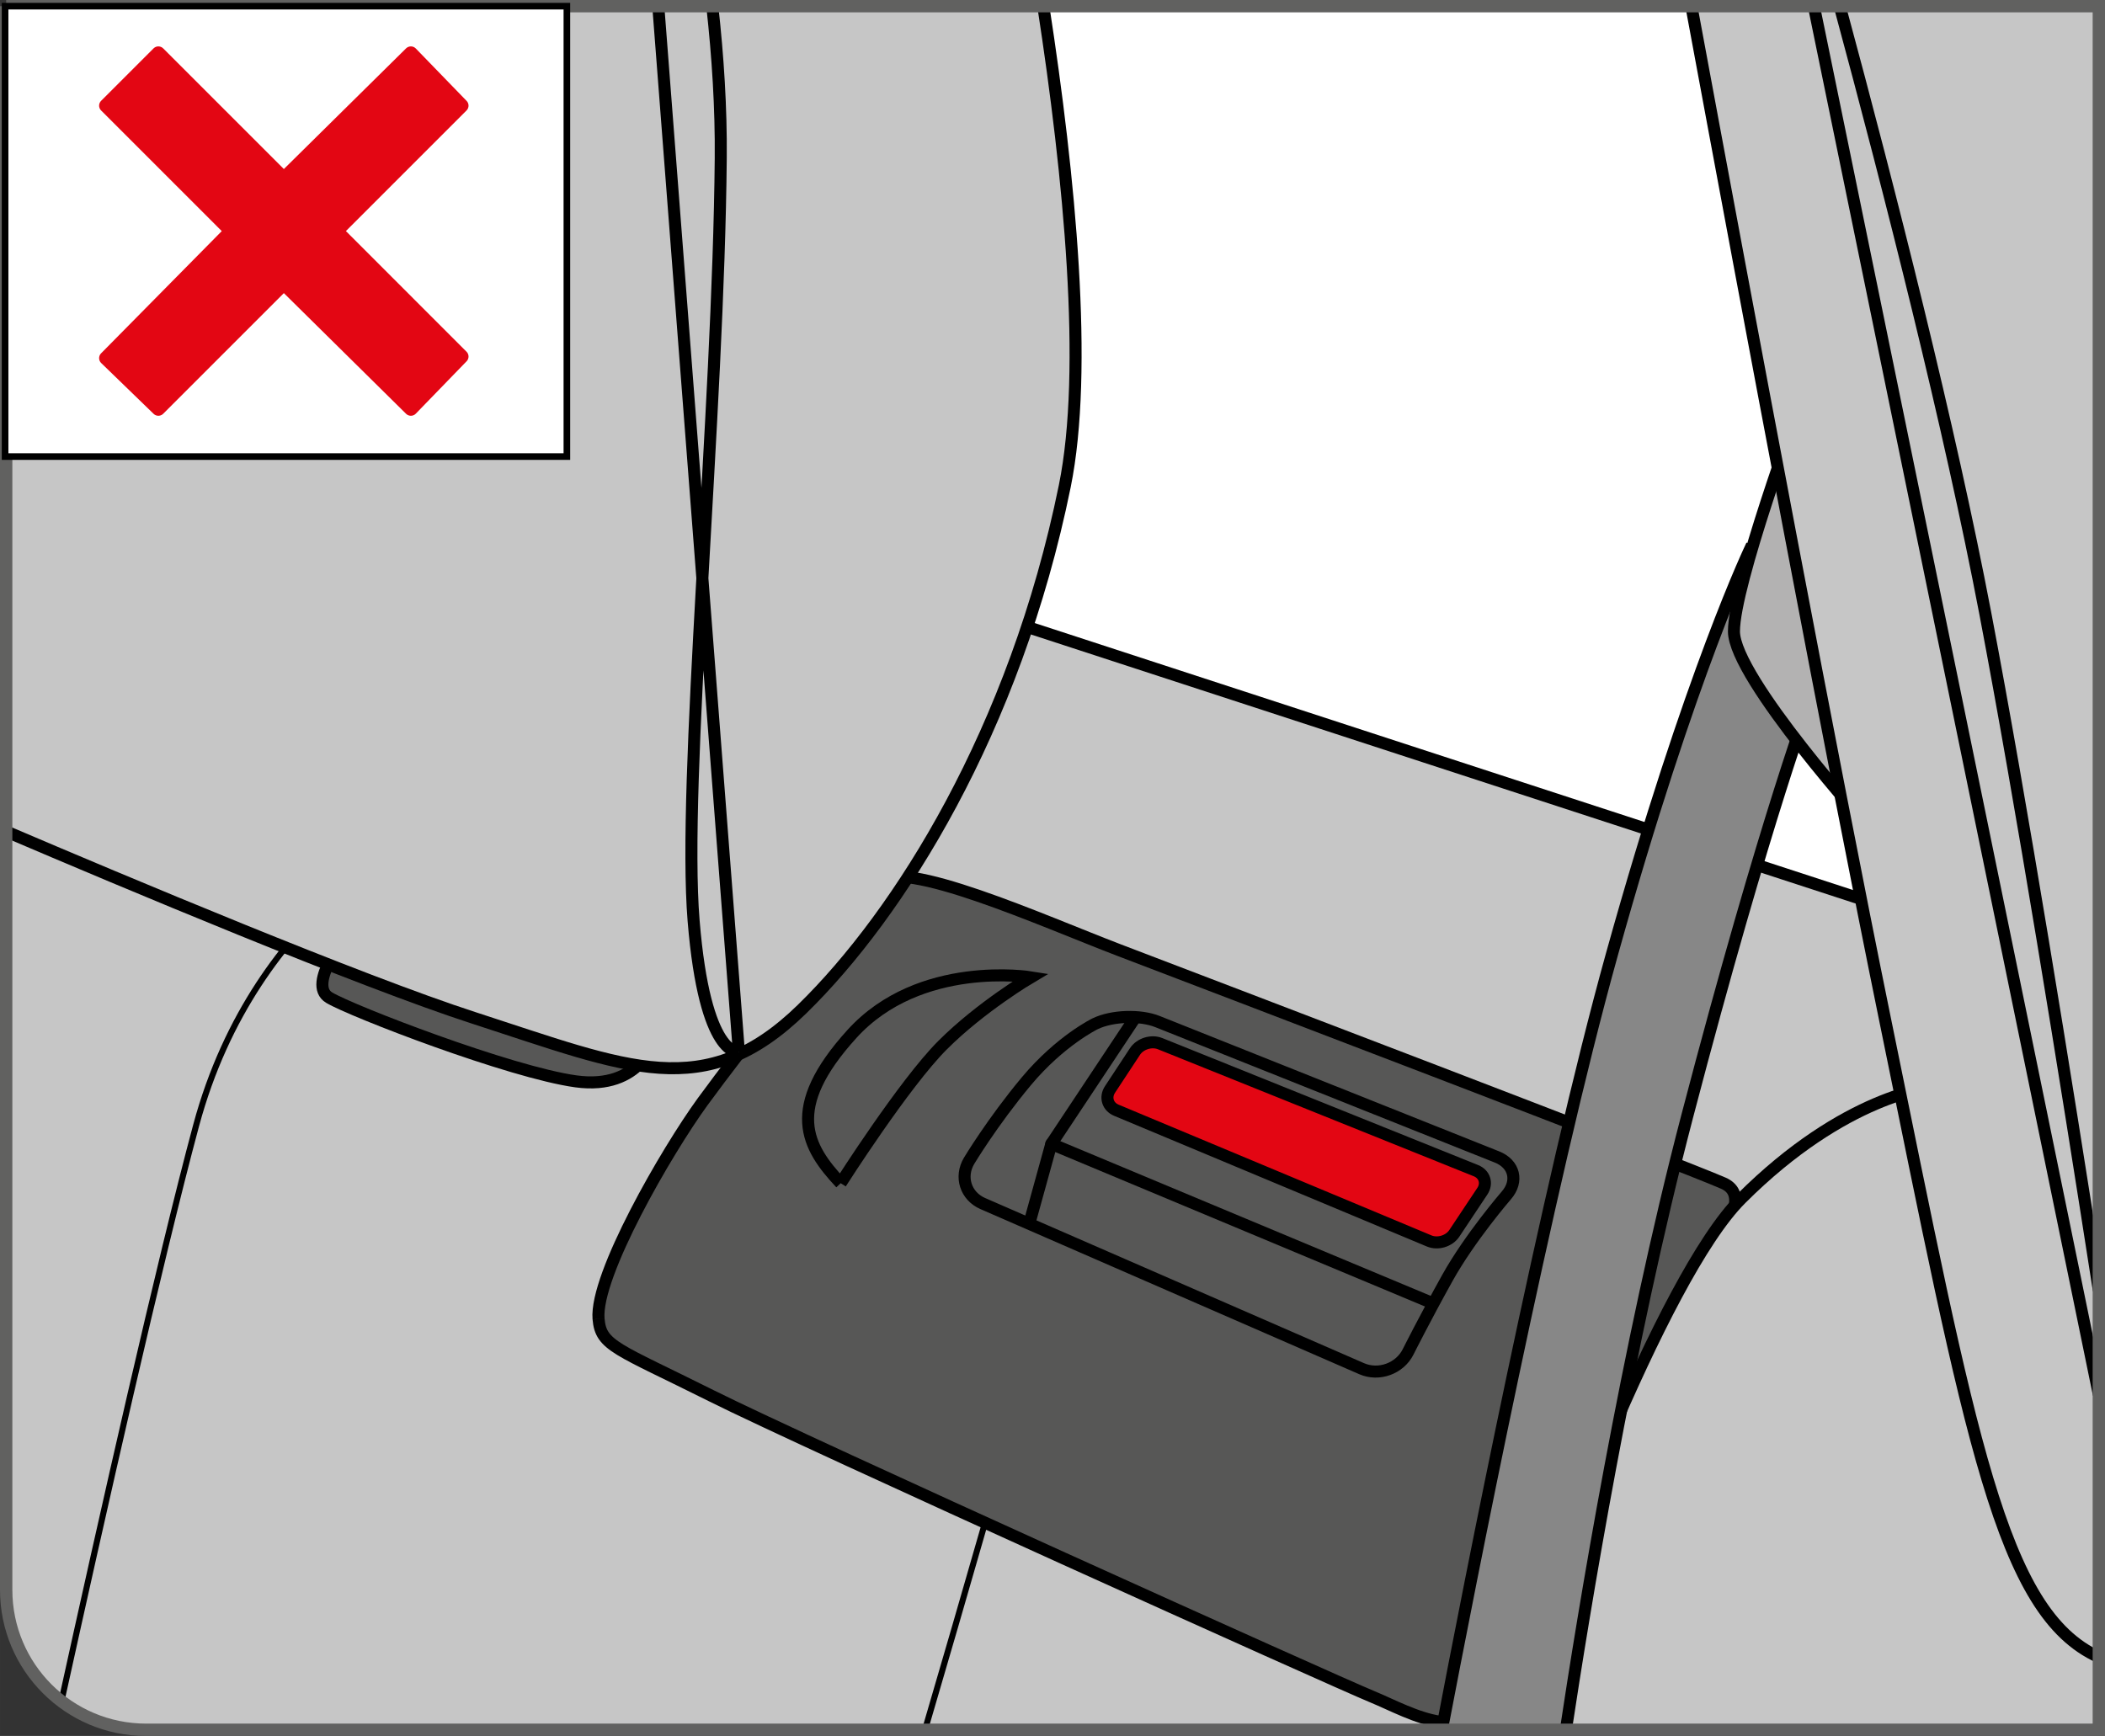
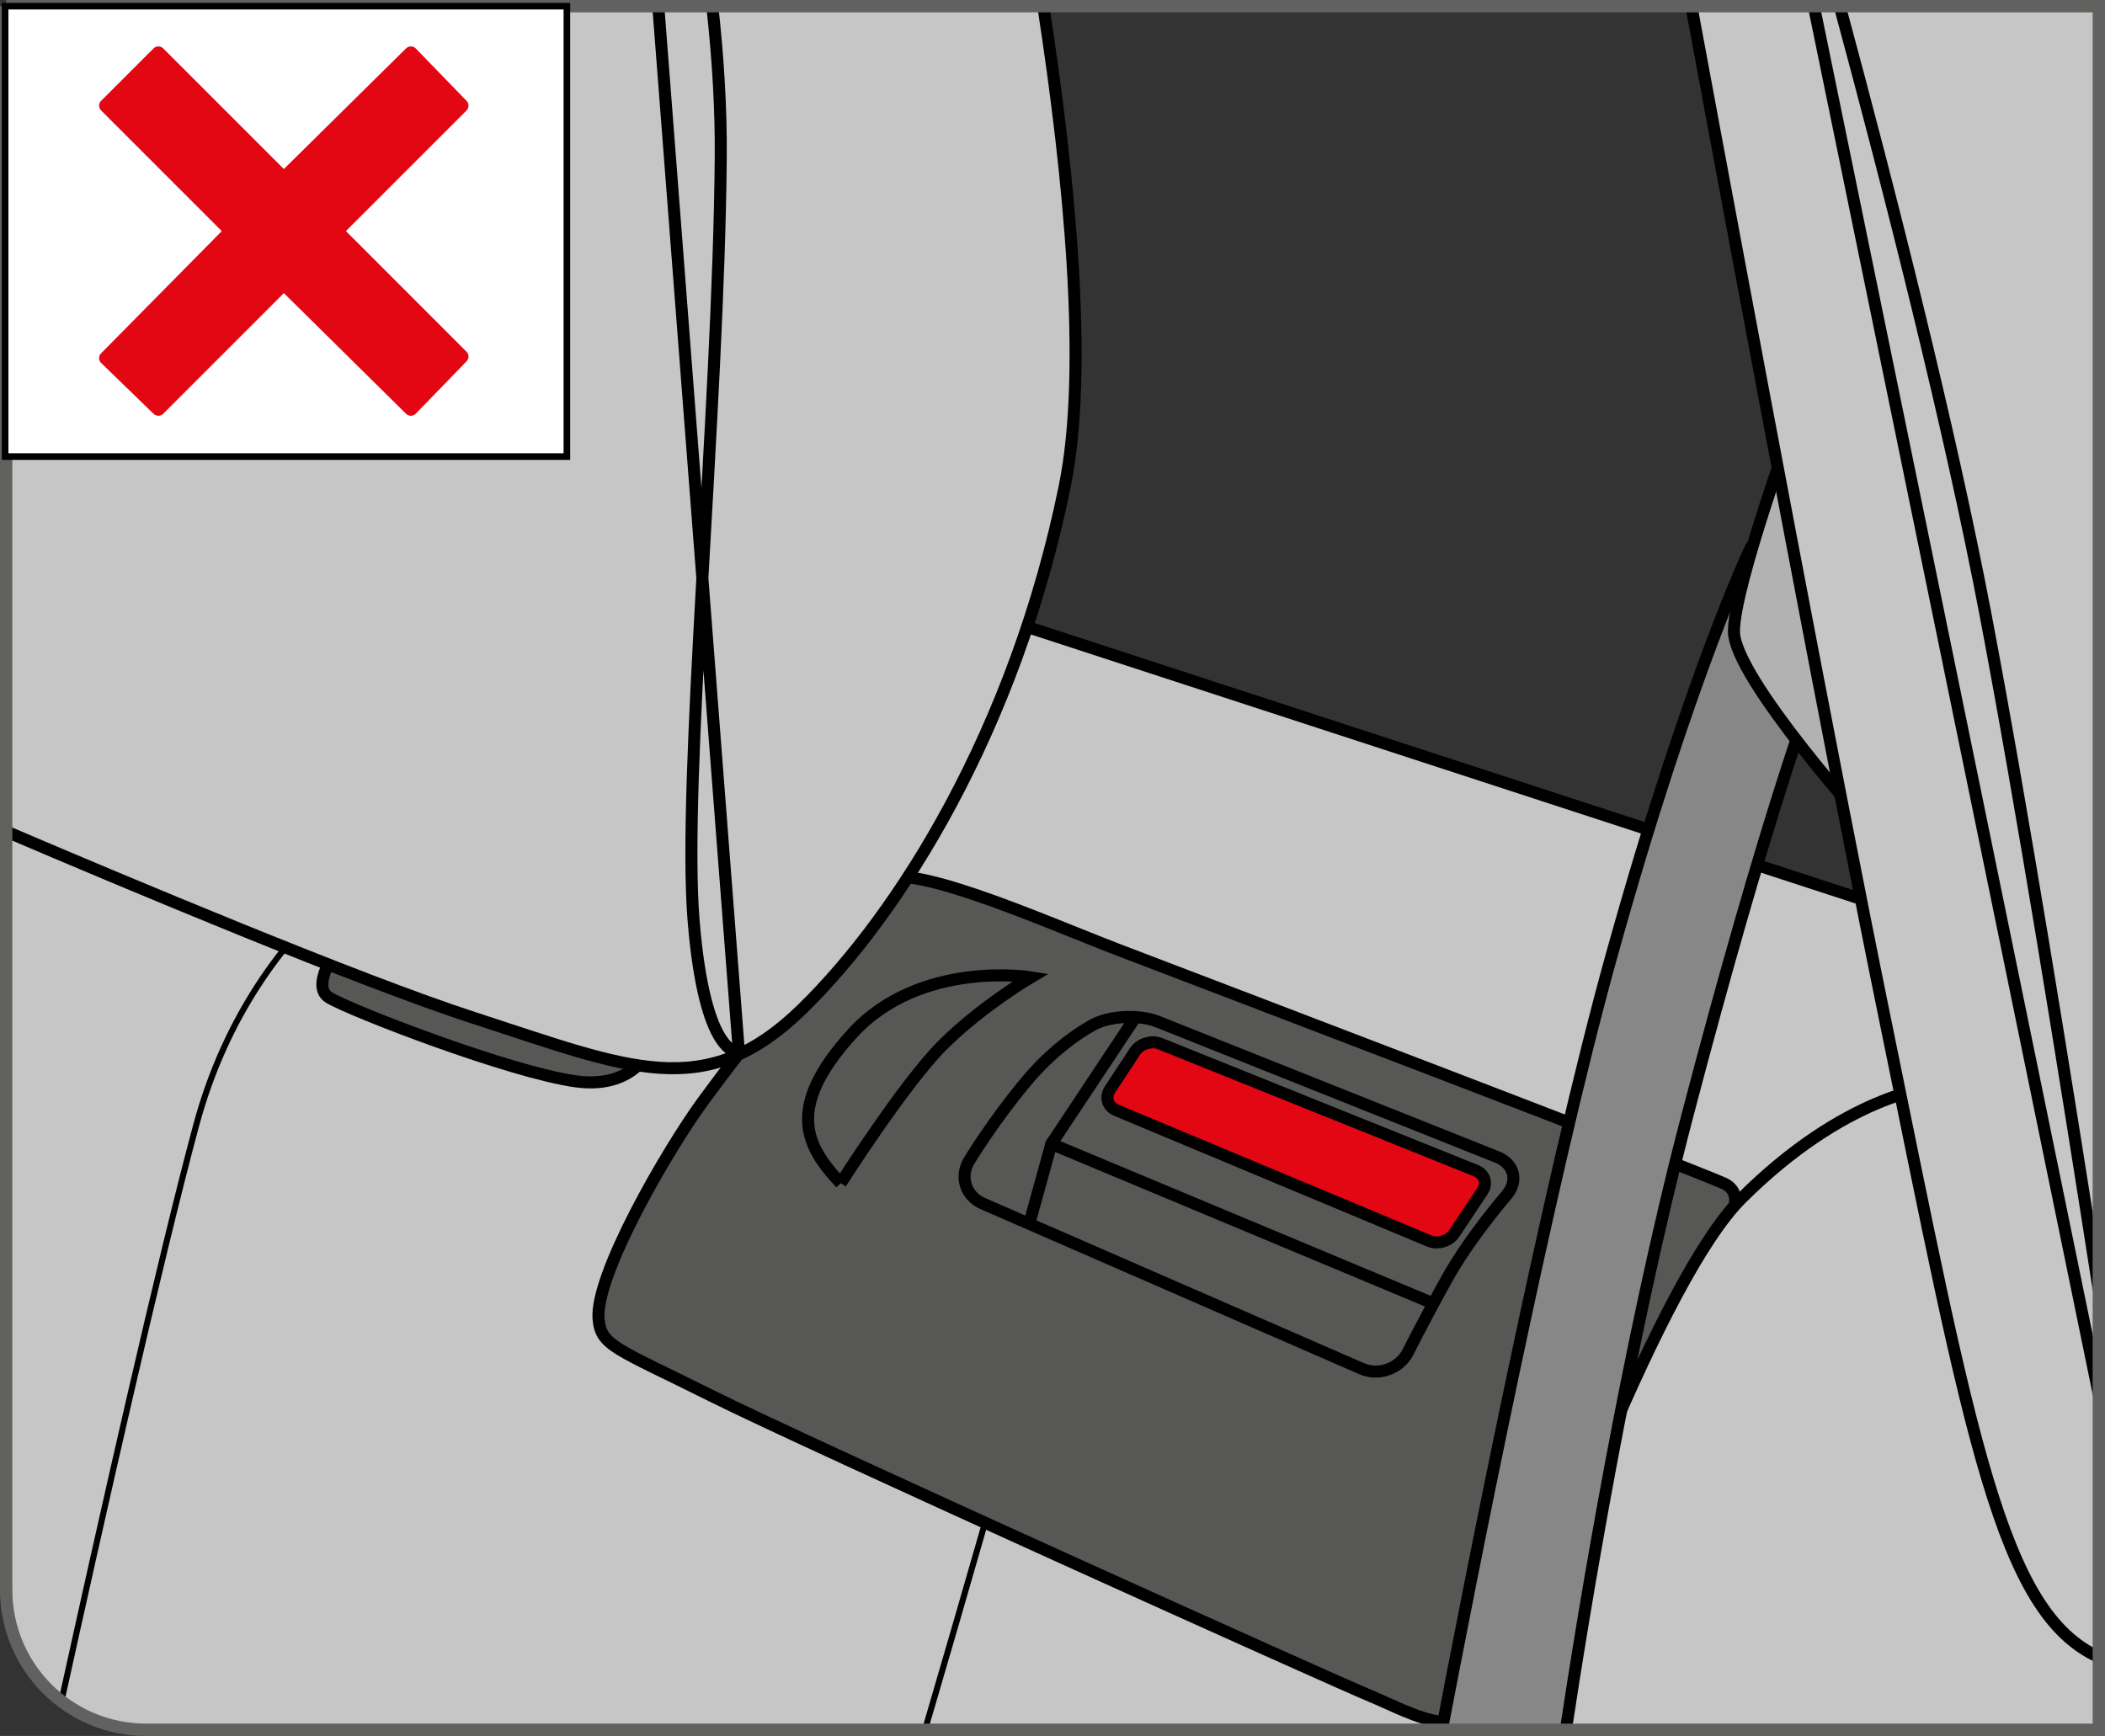
<svg xmlns="http://www.w3.org/2000/svg" xml:space="preserve" width="30.077mm" height="24.807mm" version="1.1" style="shape-rendering:geometricPrecision; text-rendering:geometricPrecision; image-rendering:optimizeQuality; fill-rule:evenodd; clip-rule:evenodd" viewBox="0 0 1417.74 1169.33">
  <rect x="0" y="0" width="1417.74" height="1169.33" fill="#333333" stroke="none" />
  <defs>
    <style type="text/css">
   
    .str1 {stroke:black;stroke-width:4.06;stroke-miterlimit:4}
    .str4 {stroke:black;stroke-width:4.45;stroke-miterlimit:4}
    .str0 {stroke:black;stroke-width:8.1;stroke-miterlimit:4}
    .str3 {stroke:#616160;stroke-width:8.32;stroke-miterlimit:4}
    .str5 {stroke:#E30613;stroke-width:9.21;stroke-linejoin:round;stroke-miterlimit:10}
    .str2 {stroke:black;stroke-width:8.1;stroke-linecap:round;stroke-linejoin:round;stroke-miterlimit:4}
    .fil2 {fill:none;fill-rule:nonzero}
    .fil3 {fill:#575756;fill-rule:nonzero}
    .fil5 {fill:#878787;fill-rule:nonzero}
    .fil6 {fill:#B3B2B2;fill-rule:nonzero}
    .fil1 {fill:#C6C6C6;fill-rule:nonzero}
    .fil4 {fill:#E30613;fill-rule:nonzero}
    .fil0 {fill:white;fill-rule:nonzero}
   
  </style>
  </defs>
  <g id="Слой_x0020_1">
-     <path class="fil0" d="M4.16 4.15l0 1066.76c0,52.06 42.2,94.27 94.28,94.27l0 0 1315.15 0 0 -1161.03 -1409.43 0z" />
    <path class="fil1" d="M1413.59 657.8l-1409.43 -459.89 0 873c0,52.06 42.2,94.27 94.28,94.27l0 0 1315.15 0 0 -507.38z" />
    <line class="fil2 str0" x1="4.16" y1="197.91" x2="1413.59" y2="657.8" />
    <path class="fil2 str1" d="M291.65 557.94c0,0 -118.95,49.32 -159.57,200.18 -24.39,90.61 -63.42,263.85 -90.72,387.82" />
    <path class="fil2 str1" d="M851.6 723.31c0,0 -118.95,49.32 -159.57,200.18 -15.55,57.74 -42.14,149.9 -69.05,241.68" />
    <path class="fil3" d="M233.93 629.32c0,0 -27.44,33.54 -12.21,42.68 15.25,9.15 121.96,50.31 166.16,56.39 44.2,6.1 53.35,-28.97 53.35,-28.97l-207.3 -70.11z" />
    <path class="fil2 str0" d="M233.93 629.32c0,0 -27.44,33.54 -12.21,42.68 15.25,9.15 121.96,50.31 166.16,56.39 44.2,6.1 53.35,-28.97 53.35,-28.97l-207.3 -70.11" />
    <path class="fil3" d="M403.13 888.44c-2.46,-29.5 45.73,-112.8 70.11,-146.33 24.39,-33.52 100.61,-131.09 117.39,-147.85 16.76,-16.76 111.26,25.91 163.08,45.73 51.83,19.81 379.56,144.81 407,157 27.42,12.19 -21.35,59.45 -64.02,153.95 -42.69,94.51 -68.59,140.23 -86.89,184.44 -18.29,44.22 -59.45,18.29 -85.36,7.62 -25.92,-10.66 -381.07,-170.7 -445.09,-202.71 -64.02,-32.01 -74.68,-33.54 -76.21,-51.83z" />
    <path class="fil2 str0" d="M403.13 888.44c-2.46,-29.5 45.73,-112.8 70.11,-146.33 24.39,-33.52 100.61,-131.09 117.39,-147.85 16.76,-16.76 111.26,25.91 163.08,45.73 51.83,19.81 379.56,144.81 407,157 27.42,12.19 -21.35,59.45 -64.02,153.95 -42.69,94.51 -68.59,140.23 -86.89,184.44 -18.29,44.22 -59.45,18.29 -85.36,7.62 -25.92,-10.66 -381.07,-170.7 -445.09,-202.71 -64.02,-32.01 -74.68,-33.54 -76.21,-51.83" />
-     <path class="fil1" d="M4.16 560.08c78.04,33.34 238.36,100.8 315.12,125.63 103.66,33.54 155.48,57.92 221.03,-6.1 65.54,-64.02 143.27,-187.48 176.82,-352.1 15.96,-78.34 3.25,-208.47 -14.44,-323.35l-698.54 0 0 555.93z" />
+     <path class="fil1" d="M4.16 560.08c78.04,33.34 238.36,100.8 315.12,125.63 103.66,33.54 155.48,57.92 221.03,-6.1 65.54,-64.02 143.27,-187.48 176.82,-352.1 15.96,-78.34 3.25,-208.47 -14.44,-323.35l-698.54 0 0 555.93" />
    <path class="fil2 str0" d="M4.16 560.08c78.04,33.34 238.36,100.8 315.12,125.63 103.66,33.54 155.48,57.92 221.03,-6.1 65.54,-64.02 143.27,-187.48 176.82,-352.1 15.96,-78.34 3.25,-208.47 -14.44,-323.35" />
    <path class="fil1" d="M497.63 708.57c0,0 -22.87,4.58 -30.48,-88.4 -7.64,-92.99 16.76,-341.45 18.28,-513.69 0.3,-33.78 -1.93,-68.44 -5.69,-102.34l-36.38 0 54.28 704.42z" />
    <path class="fil2 str0" d="M497.63 708.57c0,0 -22.87,4.58 -30.48,-88.4 -7.64,-92.99 16.76,-341.45 18.28,-513.69 0.3,-33.78 -1.93,-68.44 -5.69,-102.34m-36.38 0l54.28 704.42" />
    <path class="fil2 str0" d="M566.22 796.99c0,0 42.69,-67.07 68.6,-92.97 25.91,-25.93 59.45,-45.73 59.45,-45.73 0,0 -74.69,-12.2 -120.41,38.1 -45.73,50.3 -30.5,76.23 -7.64,100.61" />
    <path class="fil2 str2" d="M661.96 810.73c-11.58,-5.04 -15.73,-18.03 -9.23,-28.87 0,0 15.61,-26.04 38.48,-53.48 22.87,-27.42 46.39,-38.79 46.39,-38.79 11.37,-5.49 30.28,-6.15 42.01,-1.46l228.66 91.21c11.72,4.67 14.55,16.31 6.29,25.85 0,0 -24.58,28.37 -39.83,55.81 -15.25,27.44 -26.33,49.57 -26.33,49.57 -5.64,11.31 -19.74,16.41 -31.31,11.37l-255.14 -111.22" />
    <polyline class="fil2 str2" points="693.31,823.98 708.08,770.5 764.37,685.71 " />
    <line class="fil2 str2" x1="708.07" y1="770.5" x2="964.4" y2="877.6" />
    <path class="fil4" d="M979.51 830.76c-3.49,5.26 -11.12,7.57 -16.94,5.14l-210.68 -88.05c-5.84,-2.43 -7.75,-8.73 -4.29,-14l16.81 -25.54c3.46,-5.27 11.09,-7.66 16.96,-5.3l212.72 85.55c5.85,2.36 7.78,8.58 4.29,13.83l-18.87 28.37z" />
    <path class="fil2 str2" d="M979.51 830.76c-3.49,5.26 -11.12,7.57 -16.94,5.14l-210.68 -88.05c-5.84,-2.43 -7.75,-8.73 -4.29,-14l16.81 -25.54c3.46,-5.27 11.09,-7.66 16.96,-5.3l212.72 85.55c5.85,2.36 7.78,8.58 4.29,13.83l-18.87 28.37" />
    <path class="fil1" d="M1007.97 1165.18c33.69,-95.74 111.16,-304.21 164.69,-357.74 70.14,-70.14 128.18,-74.98 128.18,-74.98l112.75 5.46 0 427.26 -405.62 0z" />
    <path class="fil2 str0" d="M1007.97 1165.18c33.69,-95.74 111.16,-304.21 164.69,-357.74 70.14,-70.14 128.18,-74.98 128.18,-74.98l112.75 5.46" />
    <path class="fil5" d="M1179.92 367.26c0,0 -41.11,84.64 -94.32,275.71 -43.38,155.74 -96.38,427.15 -114.5,522.2l83.54 0c11.49,-76.07 40.92,-257.52 81.74,-413.37 53.21,-203.16 84.64,-285.39 84.64,-285.39l-41.11 -99.16z" />
    <path class="fil2 str0" d="M1179.92 367.26c0,0 -41.11,84.64 -94.32,275.71 -43.38,155.74 -96.38,427.15 -114.5,522.2m83.54 0c11.49,-76.07 40.92,-257.52 81.74,-413.37 53.21,-203.16 84.64,-285.39 84.64,-285.39l-41.11 -99.16" />
    <path class="fil6" d="M1211.36 275.35c0,0 -43.53,118.5 -43.53,149.94 0,31.45 91.91,133.02 91.91,133.02l-48.38 -282.96z" />
    <path class="fil2 str0" d="M1211.36 275.35c0,0 -43.53,118.5 -43.53,149.94 0,31.45 91.91,133.02 91.91,133.02l-48.38 -282.96" />
    <path class="fil1" d="M1139.17 4.15c39.75,214.59 94.9,508.67 130.24,681.57 58.13,284.42 78.26,400.44 144.18,430.49l0 -1112.06 -274.42 0z" />
    <path class="fil2 str0" d="M1139.17 4.15c39.75,214.59 94.9,508.67 130.24,681.57 58.13,284.42 78.26,400.44 144.18,430.49" />
    <path class="fil1" d="M1239.1 4.15c34.22,126.56 74.1,283.48 98.03,409.06 24.15,126.75 53.31,307.12 76.46,456.02l0 70.15 -191.93 -935.23 17.44 0z" />
    <path class="fil2 str0" d="M1239.1 4.15c34.22,126.56 74.1,283.48 98.03,409.06 24.15,126.75 53.31,307.12 76.46,456.02m0 70.15l-191.93 -935.23" />
    <path class="fil2 str3" d="M4.16 4.16l0 1066.74c0,52.06 42.2,94.27 94.27,94.27l1315.16 0 0 -1161.01 -1409.43 0z" />
    <polygon class="fil0" points="3.43,307.54 381.8,307.54 381.8,4.16 3.43,4.16 " />
    <polygon class="fil2 str4" points="3.43,307.54 381.8,307.54 381.8,4.16 3.43,4.16 " />
    <polygon class="fil4" points="276.73,275.45 191.16,190.95 106.66,275.45 71.36,241.23 155.85,155.65 71.36,71.16 106.66,35.86 191.16,120.35 276.73,35.86 310.95,71.16 226.46,155.65 310.95,240.16 " />
    <polygon class="fil2 str5" points="276.73,275.45 191.16,190.95 106.66,275.45 71.36,241.23 155.85,155.65 71.36,71.16 106.66,35.86 191.16,120.35 276.73,35.86 310.95,71.16 226.46,155.65 310.95,240.16 " />
  </g>
</svg>